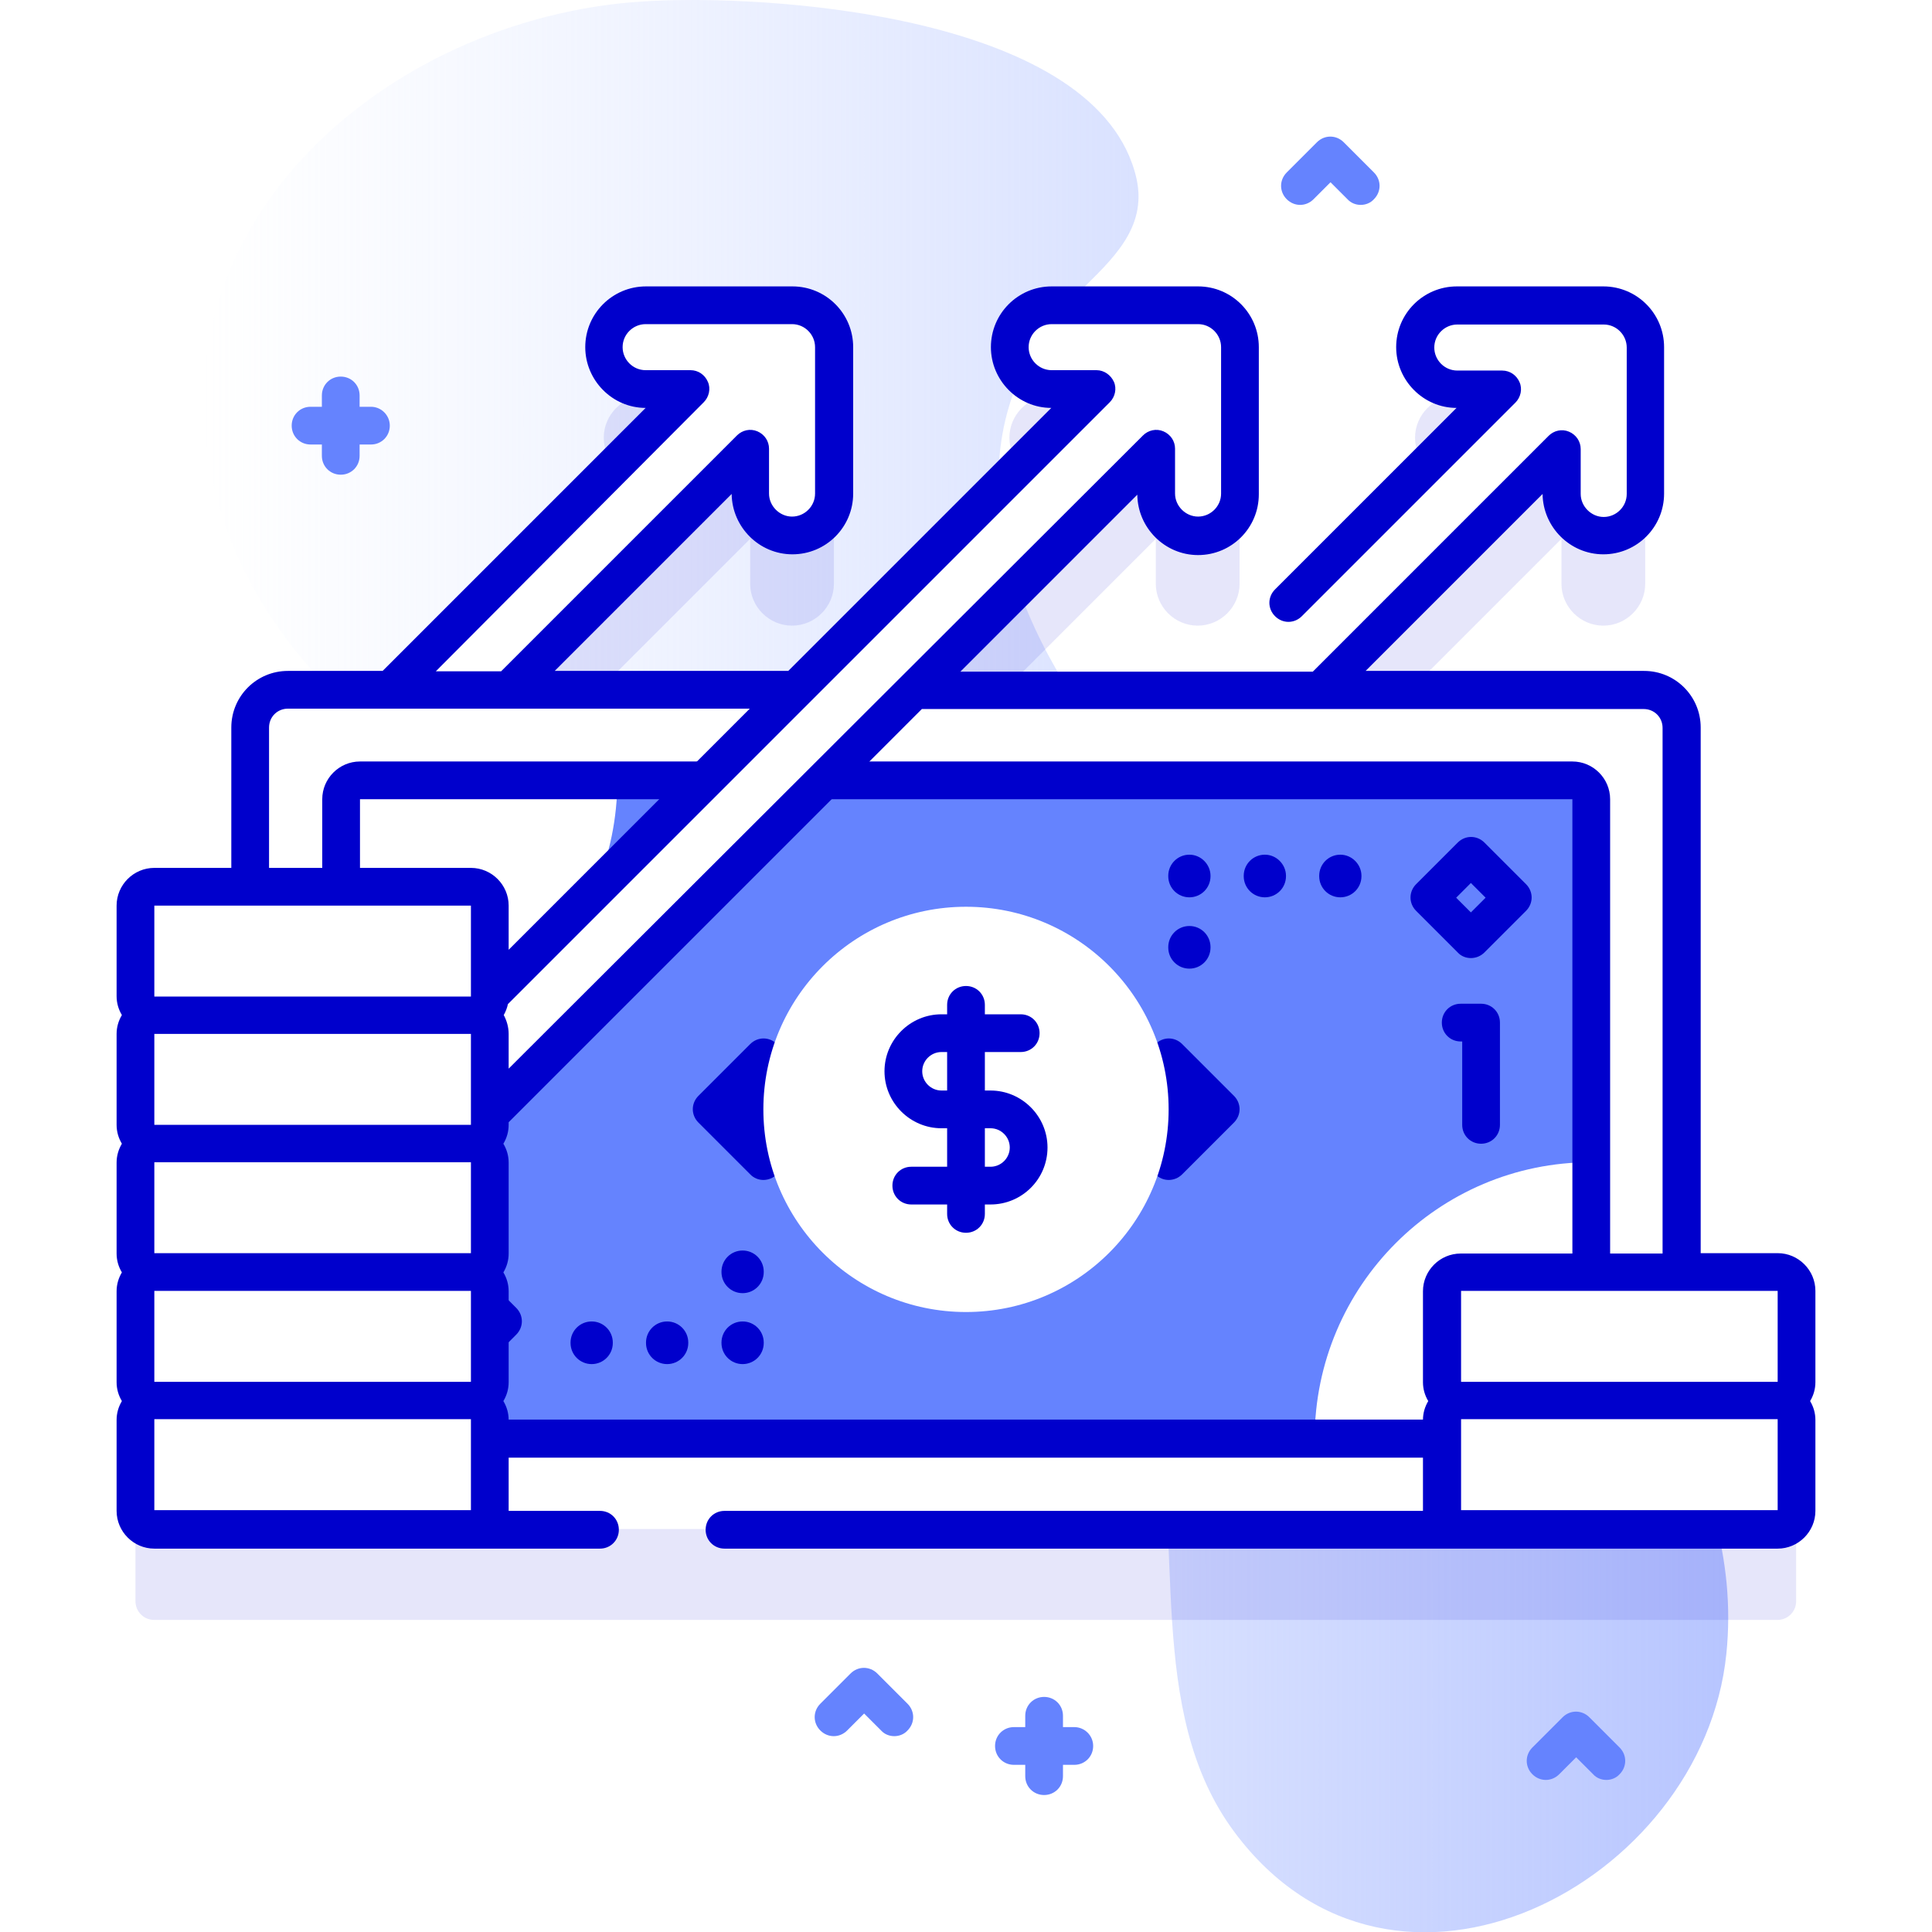
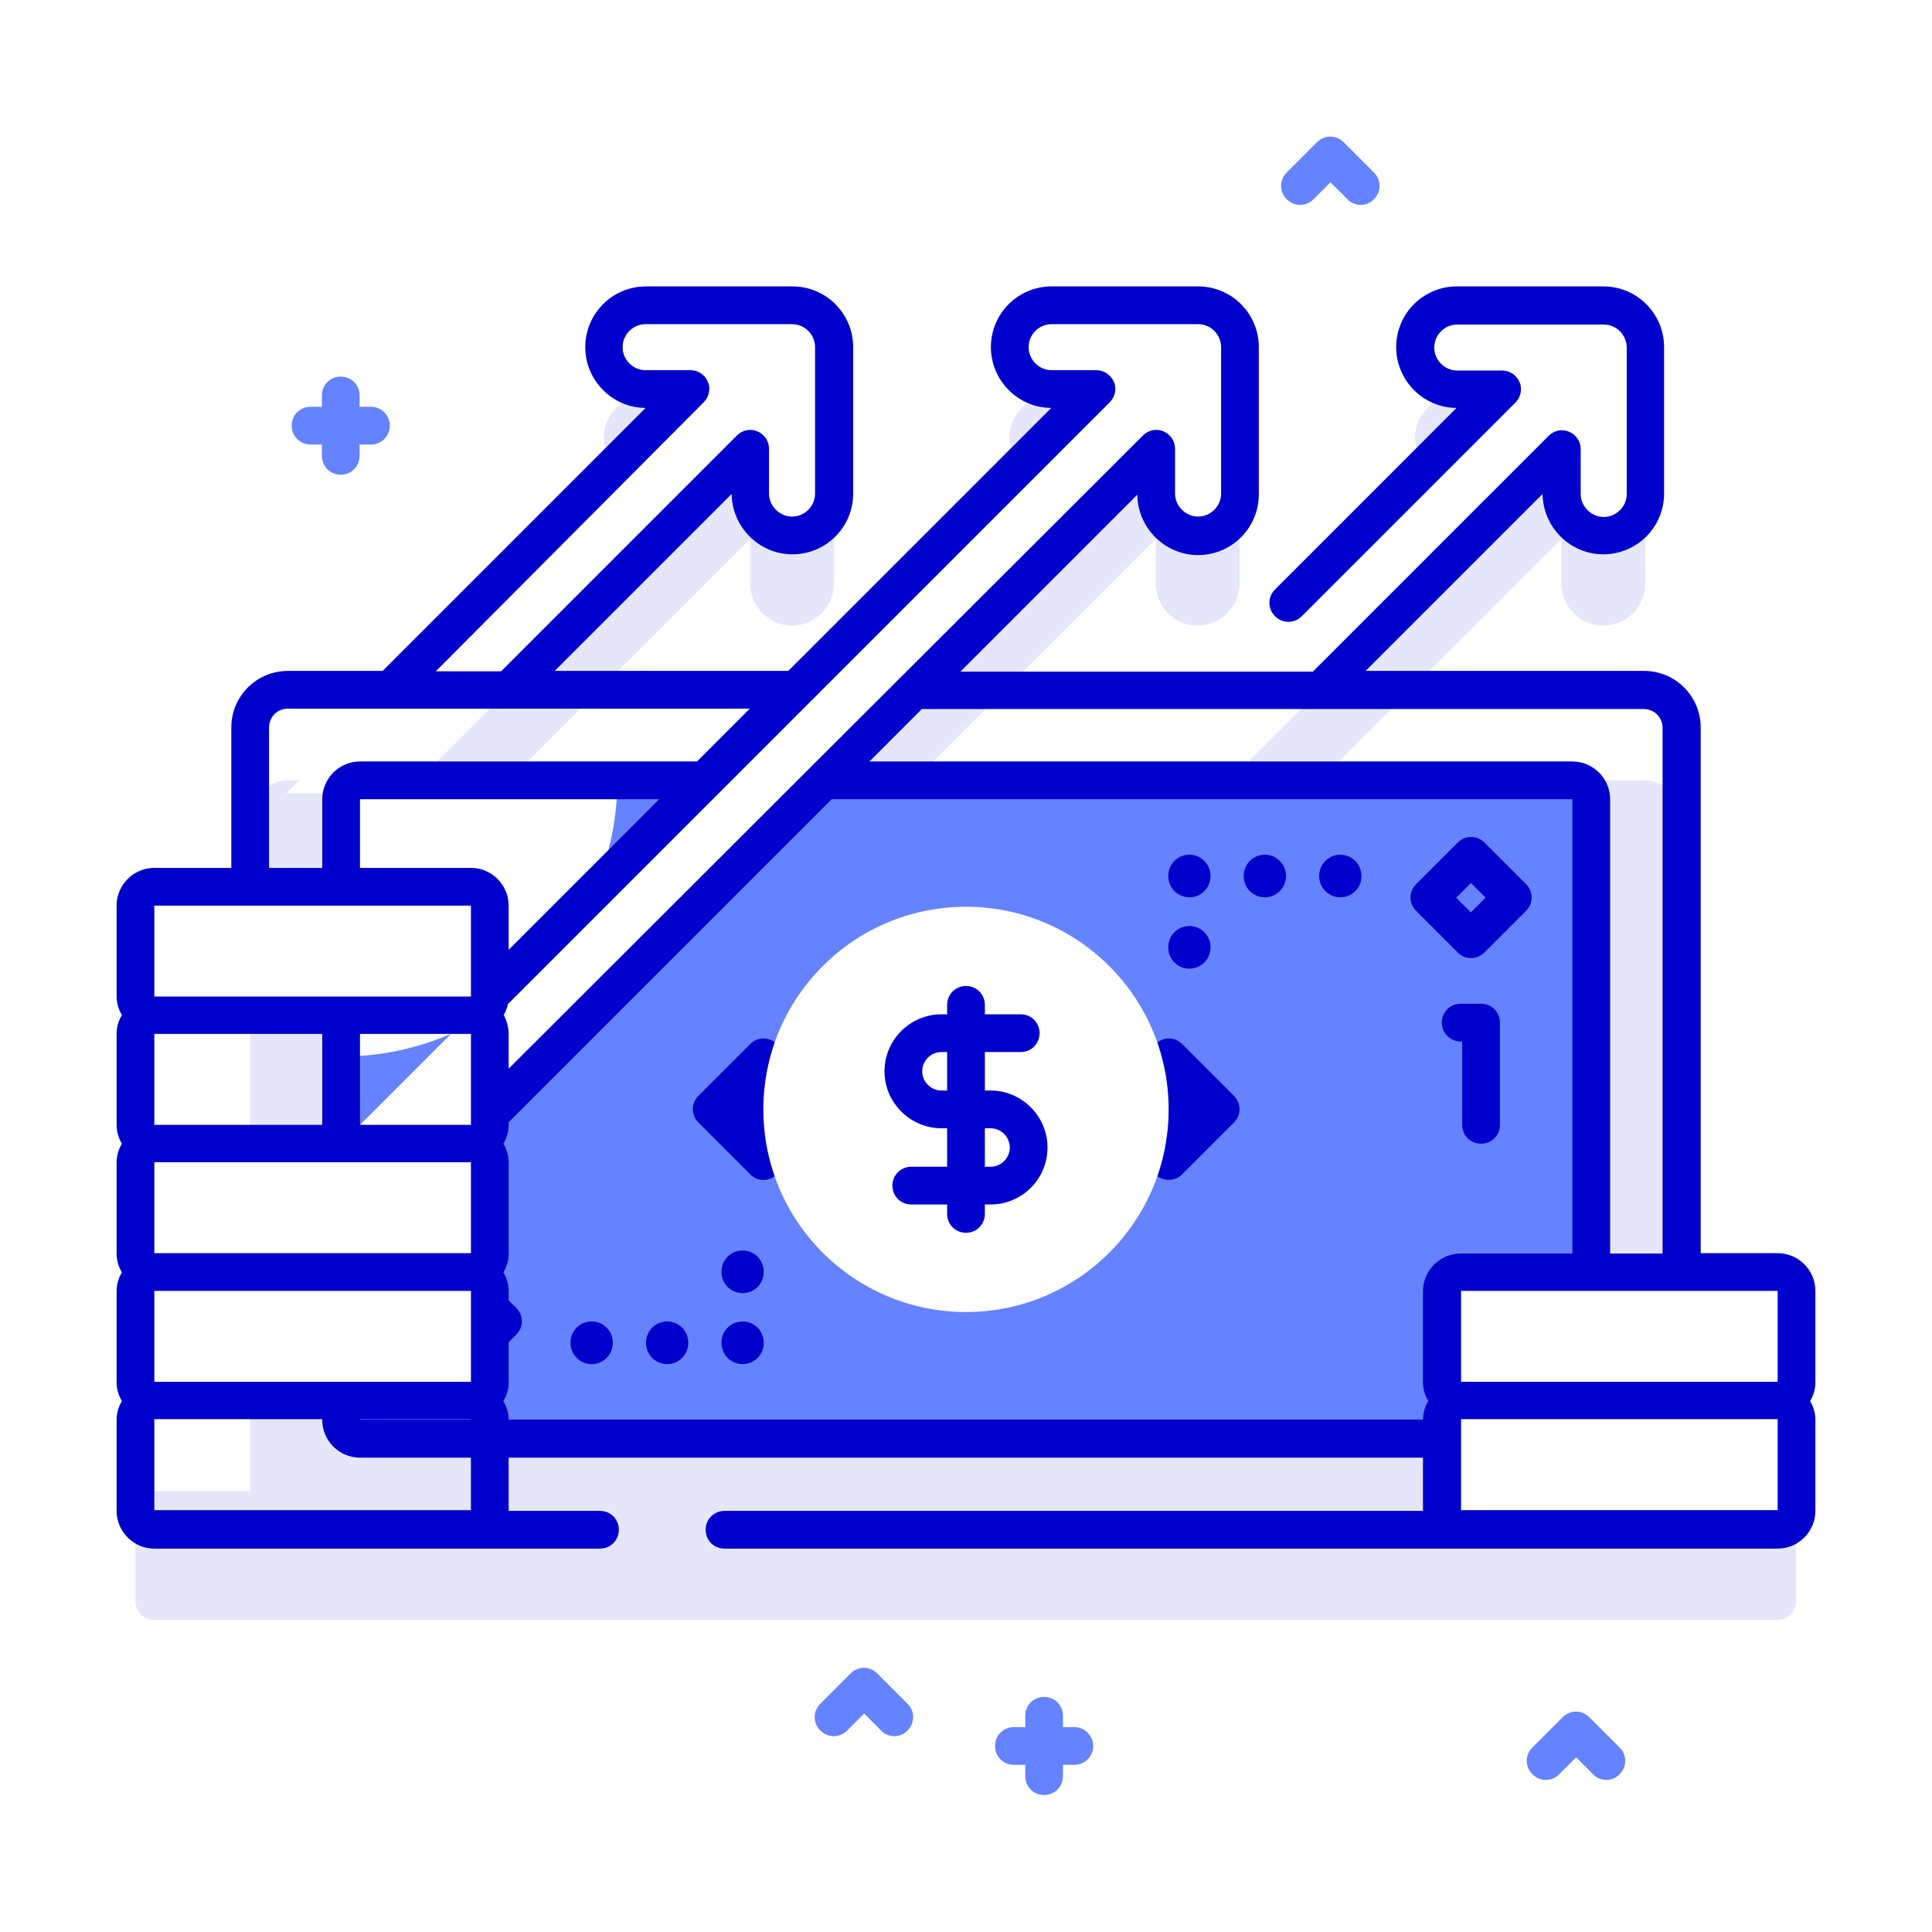
<svg xmlns="http://www.w3.org/2000/svg" version="1.1" width="512" height="512" x="0" y="0" viewBox="0 0 512 512" style="enable-background:new 0 0 512 512" xml:space="preserve" class="">
  <defs>
    <linearGradient id="SVGID_1_" gradientTransform="matrix(1 0 0 -1 0 513.276)" gradientUnits="userSpaceOnUse" x1="53.976" x2="458.025" y1="257.276" y2="257.276">
      <stop offset="0" stop-color="#d2deff" stop-opacity="0" />
      <stop offset="1" stop-color="#b7c5ff" />
    </linearGradient>
  </defs>
  <g>
    <linearGradient id="SVGID_1_" gradientTransform="matrix(1 0 0 -1 0 513.276)" gradientUnits="userSpaceOnUse" x1="53.976" x2="458.025" y1="257.276" y2="257.276">
      <stop offset="0" stop-color="#d2deff" stop-opacity="0" />
      <stop offset="1" stop-color="#b7c5ff" />
    </linearGradient>
    <g>
      <g>
-         <path d="m170.1.4c-68.1 4.4-134.2 61.1-111.6 135.1 18.3 59.7 84.7 87.7 134.7 115.7 47.9 26.8 98.6 60.2 112 117.2 9.2 39.2-2.1 84.9 22 117.2 42.3 56.7 124.1 13.6 130.3-47.3 5.2-50.5-31.5-94.7-65.8-132.2-33.3-36.3-70.5-71.4-100-110.8-27.3-36.6-41.6-82-5.4-118.2 8.1-8.1 17.8-16.5 14.9-29.7-9.8-43.5-97.8-49.2-131.1-47z" fill="url(&quot;#SVGID_1_&quot;)" data-original="url(#SVGID_1_)" />
-       </g>
+         </g>
      <g>
        <g>
          <g>
            <g>
              <path d="m360.6 54.3c-1.3 0-2.6-.5-3.5-1.5l-4.5-4.5-4.5 4.5c-2 2-5.1 2-7.1 0s-2-5.1 0-7.1l8-8c2-2 5.1-2 7.1 0l8 8c2 2 2 5.1 0 7.1-.9 1-2.2 1.5-3.5 1.5z" fill="#6583FE" data-original="#6583fe" />
            </g>
          </g>
          <g>
            <path d="m471.1 395.2h-25.4v-178.4c0-5.5-4.5-10-10-10h-85.9l64-64v11.9c0 6.1 5 11.1 11.1 11.1s11.1-5 11.1-11.1v-38.7c0-6.2-5-11.1-11.1-11.1h-38.8c-6.1 0-11.1 5-11.1 11.1s5 11.1 11.1 11.1h11.9l-79.7 79.7h-76l64-64v11.9c0 6.1 5 11.1 11.1 11.1s11.1-5 11.1-11.1v-38.7c0-6.2-5-11.1-11.1-11.1h-38.8c-6.1 0-11.1 5-11.1 11.1s5 11.1 11.1 11.1h11.9l-79.7 79.7h-76l64-64v11.9c0 6.1 5 11.1 11.1 11.1s11.1-5 11.1-11.1v-38.7c0-6.2-5-11.1-11.1-11.1h-38.8c-6.1 0-11.1 5-11.1 11.1s5 11.1 11.1 11.1h11.9l-79.7 79.7h-27c-5.5 0-10 4.5-10 10v178.4h-25.4c-2.8 0-5 2.2-5 5v24.1c0 2.8 2.2 5 5 5h430.1c2.8 0 5-2.2 5-5v-24.1c.1-2.8-2.2-5-4.9-5z" fill="#0000CC" opacity=".1" data-original="#0000cc" class="" />
            <g>
              <g>
                <path d="m424.9 80.8h-38.8c-6.1 0-11.1 5-11.1 11.1s5 11.1 11.1 11.1h11.9l-107 107.2h31.5l91.3-91.3v11.9c0 6.1 5 11.1 11.1 11.1s11.1-5 11.1-11.1v-38.8c.1-6.2-4.9-11.2-11.1-11.2z" fill="#FFFFFF" data-original="#ffffff" />
              </g>
              <g>
                <path d="m209.9 80.8h-38.8c-6.1 0-11.1 5-11.1 11.1s5 11.1 11.1 11.1h11.9l-107.1 107.2h31.5l91.3-91.3v11.9c0 6.1 5 11.1 11.1 11.1s11.1-5 11.1-11.1v-38.8c.1-6.2-4.9-11.2-11-11.2z" fill="#FFFFFF" data-original="#ffffff" />
              </g>
            </g>
            <g>
              <g>
                <g>
-                   <path d="m445.6 192.8v202.4c0 5.5-4.5 10-10 10h-359.3c-5.5 0-10-4.5-10-10v-202.4c0-5.5 4.5-10 10-10h359.3c5.6 0 10 4.5 10 10z" fill="#FFFFFF" data-original="#ffffff" />
                  <path d="m421.6 211.8v164.4c0 2.8-2.2 5-5 5h-321.3c-2.8 0-5-2.2-5-5v-164.4c0-2.8 2.2-5 5-5h321.3c2.8 0 5 2.3 5 5z" fill="#6583FE" data-original="#6583fe" />
-                   <path d="m421.6 308v68.2c0 2.8-2.2 5-5 5h-68.2c.1-40.4 32.8-73.2 73.2-73.2z" fill="#FFFFFF" data-original="#ffffff" />
                  <path d="m163.6 206.8c0 40.4-32.8 73.2-73.2 73.2v-68.2c0-2.8 2.2-5 5-5z" fill="#FFFFFF" data-original="#ffffff" />
                  <g>
                    <path d="m416.7 386.3h-321.3c-5.5 0-10-4.5-10-10v-164.5c0-5.5 4.5-10 10-10h321.3c5.5 0 10 4.5 10 10v164.4c0 5.6-4.5 10.1-10 10.1zm0-174.5h-321.3v164.4h321.3z" fill="#0000CC" data-original="#0000cc" class="" />
                  </g>
                  <path d="m198.8 311.2-13.7-13.7c-2-2-2-5.1 0-7.1l13.7-13.7c2-2 5.1-2 7.1 0l13.7 13.7c2 2 2 5.1 0 7.1l-13.7 13.7c-2 2-5.2 2-7.1 0z" fill="#0000CC" data-original="#0000cc" class="" />
                  <path d="m306.2 311.2-13.7-13.7c-2-2-2-5.1 0-7.1l13.7-13.7c2-2 5.1-2 7.1 0l13.7 13.7c2 2 2 5.1 0 7.1l-13.7 13.7c-2 2-5.2 2-7.1 0z" fill="#0000CC" data-original="#0000cc" class="" />
                  <g>
                    <g>
                      <path d="m389.8 253.9c-1.3 0-2.6-.5-3.5-1.5l-11-11c-2-2-2-5.1 0-7.1l11-11c2-2 5.1-2 7.1 0l11 11c2 2 2 5.1 0 7.1l-11 11c-1 1-2.3 1.5-3.6 1.5zm-3.9-16 3.9 3.9 3.9-3.9-3.9-3.9z" fill="#0000CC" data-original="#0000cc" class="" />
                    </g>
                    <g>
                      <path d="m122.2 366.2c-1.3 0-2.6-.5-3.5-1.5l-11-11c-2-2-2-5.1 0-7.1l11-11c2-2 5.1-2 7.1 0l11 11c2 2 2 5.1 0 7.1l-11 11c-1.1 1-2.3 1.5-3.6 1.5zm-4-16 3.9 3.9 3.9-3.9-3.9-3.9z" fill="#0000CC" data-original="#0000cc" class="" />
                    </g>
                  </g>
                </g>
              </g>
              <g>
                <g>
                  <ellipse cx="256" cy="294" fill="#FFFFFF" rx="53.7" ry="53.7" data-original="#ffffff" />
                </g>
                <g>
                  <g>
                    <g>
                      <path d="m262.5 319.2h-21c-2.8 0-5-2.2-5-5s2.2-5 5-5h21c2.8 0 5.1-2.3 5.1-5.1s-2.3-5.1-5.1-5.1h-13c-8.3 0-15.1-6.8-15.1-15.1s6.8-15.1 15.1-15.1h21c2.8 0 5 2.2 5 5s-2.2 5-5 5h-21c-2.8 0-5.1 2.3-5.1 5.1s2.3 5.1 5.1 5.1h13c8.3 0 15.1 6.8 15.1 15.1 0 8.4-6.8 15.1-15.1 15.1z" fill="#0000CC" data-original="#0000cc" class="" />
                    </g>
                    <g>
-                       <path d="m256 326.7c-2.8 0-5-2.2-5-5v-55.4c0-2.8 2.2-5 5-5s5 2.2 5 5v55.4c0 2.8-2.2 5-5 5z" fill="#0000CC" data-original="#0000cc" class="" />
+                       <path d="m256 326.7c-2.8 0-5-2.2-5-5v-55.4c0-2.8 2.2-5 5-5s5 2.2 5 5v55.4c0 2.8-2.2 5-5 5" fill="#0000CC" data-original="#0000cc" class="" />
                    </g>
                  </g>
                </g>
              </g>
              <g>
                <g>
                  <g>
                    <path d="m315.2 226.5c-3.1 0-5.6 2.5-5.6 5.6v.1c0 3.1 2.5 5.6 5.6 5.6s5.6-2.5 5.6-5.6v-.1c0-3-2.5-5.6-5.6-5.6z" fill="#0000CC" data-original="#0000cc" class="" />
                  </g>
                  <path d="m309.6 251.1c0 3.1 2.5 5.6 5.6 5.6s5.6-2.5 5.6-5.6v-.1c0-3.1-2.5-5.6-5.6-5.6s-5.6 2.5-5.6 5.6" fill="#0000CC" data-original="#0000cc" class="" />
                  <g>
                    <path d="m335.2 226.5c-3.1 0-5.6 2.5-5.6 5.6v.1c0 3.1 2.5 5.6 5.6 5.6s5.6-2.5 5.6-5.6v-.1c0-3-2.5-5.6-5.6-5.6z" fill="#0000CC" data-original="#0000cc" class="" />
                  </g>
                  <g>
                    <path d="m355.2 226.5c-3.1 0-5.6 2.5-5.6 5.6v.1c0 3.1 2.5 5.6 5.6 5.6s5.6-2.5 5.6-5.6v-.1c0-3-2.5-5.6-5.6-5.6z" fill="#0000CC" data-original="#0000cc" class="" />
                  </g>
                </g>
                <g>
                  <g>
                    <path d="m196.8 361.5c3.1 0 5.6-2.5 5.6-5.6v-.1c0-3.1-2.5-5.6-5.6-5.6s-5.6 2.5-5.6 5.6v.1c0 3.1 2.5 5.6 5.6 5.6z" fill="#0000CC" data-original="#0000cc" class="" />
                  </g>
                  <path d="m202.4 337c0-3.1-2.5-5.6-5.6-5.6s-5.6 2.5-5.6 5.6v.1c0 3.1 2.5 5.6 5.6 5.6s5.6-2.5 5.6-5.6" fill="#0000CC" data-original="#0000cc" class="" />
                  <g>
                    <path d="m176.8 361.5c3.1 0 5.6-2.5 5.6-5.6v-.1c0-3.1-2.5-5.6-5.6-5.6s-5.6 2.5-5.6 5.6v.1c0 3.1 2.5 5.6 5.6 5.6z" fill="#0000CC" data-original="#0000cc" class="" />
                  </g>
                  <g>
                    <path d="m156.8 361.5c3.1 0 5.6-2.5 5.6-5.6v-.1c0-3.1-2.5-5.6-5.6-5.6s-5.6 2.5-5.6 5.6v.1c0 3.1 2.5 5.6 5.6 5.6z" fill="#0000CC" data-original="#0000cc" class="" />
                  </g>
                </g>
              </g>
            </g>
            <path d="m98.3 107.8h-3v-3c0-2.8-2.2-5-5-5s-5 2.2-5 5v3h-3c-2.8 0-5 2.2-5 5s2.2 5 5 5h3v3c0 2.8 2.2 5 5 5s5-2.2 5-5v-3h3c2.8 0 5-2.2 5-5 0-2.7-2.2-5-5-5z" fill="#6583FE" data-original="#6583fe" />
            <path d="m284.7 457.7h-3v-3c0-2.8-2.2-5-5-5s-5 2.2-5 5v3h-3c-2.8 0-5 2.2-5 5s2.2 5 5 5h3v3c0 2.8 2.2 5 5 5s5-2.2 5-5v-3h3c2.8 0 5-2.2 5-5s-2.3-5-5-5z" fill="#6583FE" data-original="#6583fe" />
            <g>
              <g>
                <path d="m237 460.1c-1.3 0-2.6-.5-3.5-1.5l-4.5-4.5-4.5 4.5c-2 2-5.1 2-7.1 0s-2-5.1 0-7.1l8-8c2-2 5.1-2 7.1 0l8 8c2 2 2 5.1 0 7.1-.9 1-2.2 1.5-3.5 1.5z" fill="#6583FE" data-original="#6583fe" />
              </g>
            </g>
            <g>
              <g>
                <path d="m425.7 471.7c-1.3 0-2.6-.5-3.5-1.5l-4.5-4.5-4.5 4.5c-2 2-5.1 2-7.1 0s-2-5.1 0-7.1l8-8c2-2 5.1-2 7.1 0l8 8c2 2 2 5.1 0 7.1-.9 1-2.2 1.5-3.5 1.5z" fill="#6583FE" data-original="#6583fe" />
              </g>
            </g>
          </g>
          <g>
            <path d="m317.4 80.8h-38.8c-6.1 0-11.1 5-11.1 11.1s5 11.1 11.1 11.1h11.9l-200 200h31.5l184.3-184.3v11.9c0 6.1 5 11.1 11.1 11.1s11.1-5 11.1-11.1v-38.6c0-6.2-4.9-11.2-11.1-11.2z" fill="#FFFFFF" data-original="#ffffff" />
          </g>
          <g>
            <g>
              <g fill="#FFFFFF">
-                 <path d="m124.8 405.2h-83.9c-2.8 0-5-2.2-5-5v-24.1c0-2.8 2.2-5 5-5h83.9c2.8 0 5 2.2 5 5v24.1c0 2.8-2.2 5-5 5z" fill="#FFFFFF" data-original="#ffffff" />
                <path d="m124.8 371.2h-83.9c-2.8 0-5-2.2-5-5v-24.1c0-2.8 2.2-5 5-5h83.9c2.8 0 5 2.2 5 5v24.1c0 2.8-2.2 5-5 5z" fill="#FFFFFF" data-original="#ffffff" />
                <path d="m124.8 337.1h-83.9c-2.8 0-5-2.2-5-5v-24.1c0-2.8 2.2-5 5-5h83.9c2.8 0 5 2.2 5 5v24.1c0 2.8-2.2 5-5 5z" fill="#FFFFFF" data-original="#ffffff" />
-                 <path d="m124.8 303.1h-83.9c-2.8 0-5-2.2-5-5v-24.1c0-2.8 2.2-5 5-5h83.9c2.8 0 5 2.2 5 5v24.1c0 2.7-2.2 5-5 5z" fill="#FFFFFF" data-original="#ffffff" />
                <path d="m124.8 269h-83.9c-2.8 0-5-2.2-5-5v-24c0-2.8 2.2-5 5-5h83.9c2.8 0 5 2.2 5 5v24c0 2.8-2.2 5-5 5z" fill="#FFFFFF" data-original="#ffffff" />
              </g>
            </g>
            <g>
              <g>
                <path d="m471.1 405.2h-83.9c-2.8 0-5-2.2-5-5v-24.1c0-2.8 2.2-5 5-5h83.9c2.8 0 5 2.2 5 5v24.1c0 2.8-2.3 5-5 5z" fill="#FFFFFF" data-original="#ffffff" />
                <g>
                  <path d="m471.1 371.2h-83.9c-2.8 0-5-2.2-5-5v-24.1c0-2.8 2.2-5 5-5h83.9c2.8 0 5 2.2 5 5v24.1c0 2.8-2.3 5-5 5z" fill="#FFFFFF" data-original="#ffffff" />
                  <path d="m481.1 342.1c0-5.5-4.5-10-10-10h-20.4v-139.3c0-8.3-6.7-15-15-15h-73.8l46.9-46.9c.1 8.8 7.3 16 16.1 16 8.9 0 16.1-7.2 16.1-16.1v-38.8c0-8.9-7.2-16.1-16.1-16.1h-38.8c-8.9 0-16.1 7.2-16.1 16.1 0 8.8 7.2 16.1 16 16.1l-48.1 48.1c-2 2-2 5.1 0 7.1s5.1 2 7.1 0l56.6-56.6c1.4-1.4 1.9-3.6 1.1-5.4-.8-1.9-2.6-3.1-4.6-3.1h-11.9c-3.4 0-6.1-2.8-6.1-6.1 0-3.4 2.8-6.1 6.1-6.1h38.8c3.4 0 6.1 2.8 6.1 6.1v38.8c0 3.4-2.8 6.1-6.1 6.1s-6.1-2.8-6.1-6.1v-11.9c0-2-1.2-3.8-3.1-4.6s-4-.3-5.4 1.1l-62.5 62.5h-93.4l46.9-46.9c.1 8.8 7.3 16 16.1 16 8.9 0 16.1-7.2 16.1-16.1v-39c0-8.9-7.2-16.1-16.1-16.1h-38.8c-8.9 0-16.1 7.2-16.1 16.1 0 8.8 7.2 16.1 16 16.1l-69.7 69.7h-61.9l46.9-46.9c.1 8.8 7.3 16 16.1 16 8.9 0 16.1-7.2 16.1-16.1v-38.8c0-8.9-7.2-16.1-16.1-16.1h-38.8c-8.9 0-16.1 7.2-16.1 16.1 0 8.8 7.2 16.1 16 16.1l-69.7 69.7h-25.1c-8.3 0-15 6.7-15 15v37.2h-20.4c-5.5 0-10 4.5-10 10v24c0 1.8.5 3.5 1.4 5-.9 1.5-1.4 3.2-1.4 5v24.1c0 1.8.5 3.5 1.4 5-.9 1.5-1.4 3.2-1.4 5v24.1c0 1.8.5 3.5 1.4 5-.9 1.5-1.4 3.2-1.4 5v24.1c0 1.8.5 3.5 1.4 5-.9 1.5-1.4 3.2-1.4 5v24.1c0 5.5 4.5 10 10 10h118.1c2.8 0 5-2.2 5-5s-2.2-5-5-5h-24.2v-24.1c0-1.8-.5-3.5-1.4-5 .9-1.5 1.4-3.2 1.4-5v-24.1c0-1.8-.5-3.5-1.4-5 .9-1.5 1.4-3.2 1.4-5v-24.1c0-1.8-.5-3.5-1.4-5 .9-1.5 1.4-3.2 1.4-5v-.7l109.5-109.5h191.3c2.8 0 5 2.2 5 5v139.3h-53.5c-5.5 0-10 4.5-10 10v24.1c0 1.8.5 3.5 1.4 5-.9 1.5-1.4 3.2-1.4 5v24.1h-185.1c-2.8 0-5 2.2-5 5s2.2 5 5 5h195.2 26.3 57.6c5.5 0 10-4.5 10-10v-24.1c0-1.8-.5-3.5-1.4-5 .9-1.5 1.4-3.2 1.4-5zm-294.6-235.5c1.4-1.4 1.9-3.6 1.1-5.4-.8-1.9-2.6-3.1-4.6-3.1h-11.9c-3.4 0-6.1-2.8-6.1-6.1 0-3.4 2.8-6.1 6.1-6.1h38.8c3.4 0 6.1 2.8 6.1 6.1v38.8c0 3.4-2.8 6.1-6.1 6.1s-6.1-2.8-6.1-6.1v-11.9c0-2-1.2-3.8-3.1-4.6s-4-.3-5.4 1.1l-62.5 62.5h-17.3zm-115.2 86.2c0-2.8 2.2-5 5-5h122.4l-63.9 63.9v-11.7c0-5.5-4.5-10-10-10h-53.5zm53.5 139.3h-83.9v-24.1h83.9zm0 34.1h-83.9v-24.1h83.9zm-83.9-92.2h83.9v24.1h-83.9zm0-34h83.9v24.1h-83.9zm0 160.2v-24.1h83.9v24.1zm92.6-131.2c.5-.9.9-1.9 1.1-2.9l159.5-159.5c1.4-1.4 1.9-3.6 1.1-5.4s-2.6-3.1-4.6-3.1h-11.9c-3.4 0-6.1-2.8-6.1-6.1 0-3.4 2.8-6.1 6.1-6.1h38.8c3.4 0 6.1 2.8 6.1 6.1v38.8c0 3.4-2.8 6.1-6.1 6.1s-6.1-2.8-6.1-6.1v-11.9c0-2-1.2-3.8-3.1-4.6s-4-.3-5.4 1.1l-168.1 167.8v-9.2c0-1.8-.5-3.5-1.3-5zm253.7 73.1h83.9v24.1h-83.9zm0 58.1v-24.1h83.9v24.1z" fill="#0000CC" data-original="#0000cc" class="" />
                </g>
              </g>
            </g>
          </g>
        </g>
        <g>
          <path d="m392.5 303.1c-2.8 0-5-2.2-5-5v-22.1h-.4c-2.8 0-5-2.2-5-5s2.2-5 5-5h5.4c2.8 0 5 2.2 5 5v27.1c0 2.8-2.2 5-5 5z" fill="#0000CC" data-original="#0000cc" class="" />
        </g>
      </g>
    </g>
  </g>
</svg>